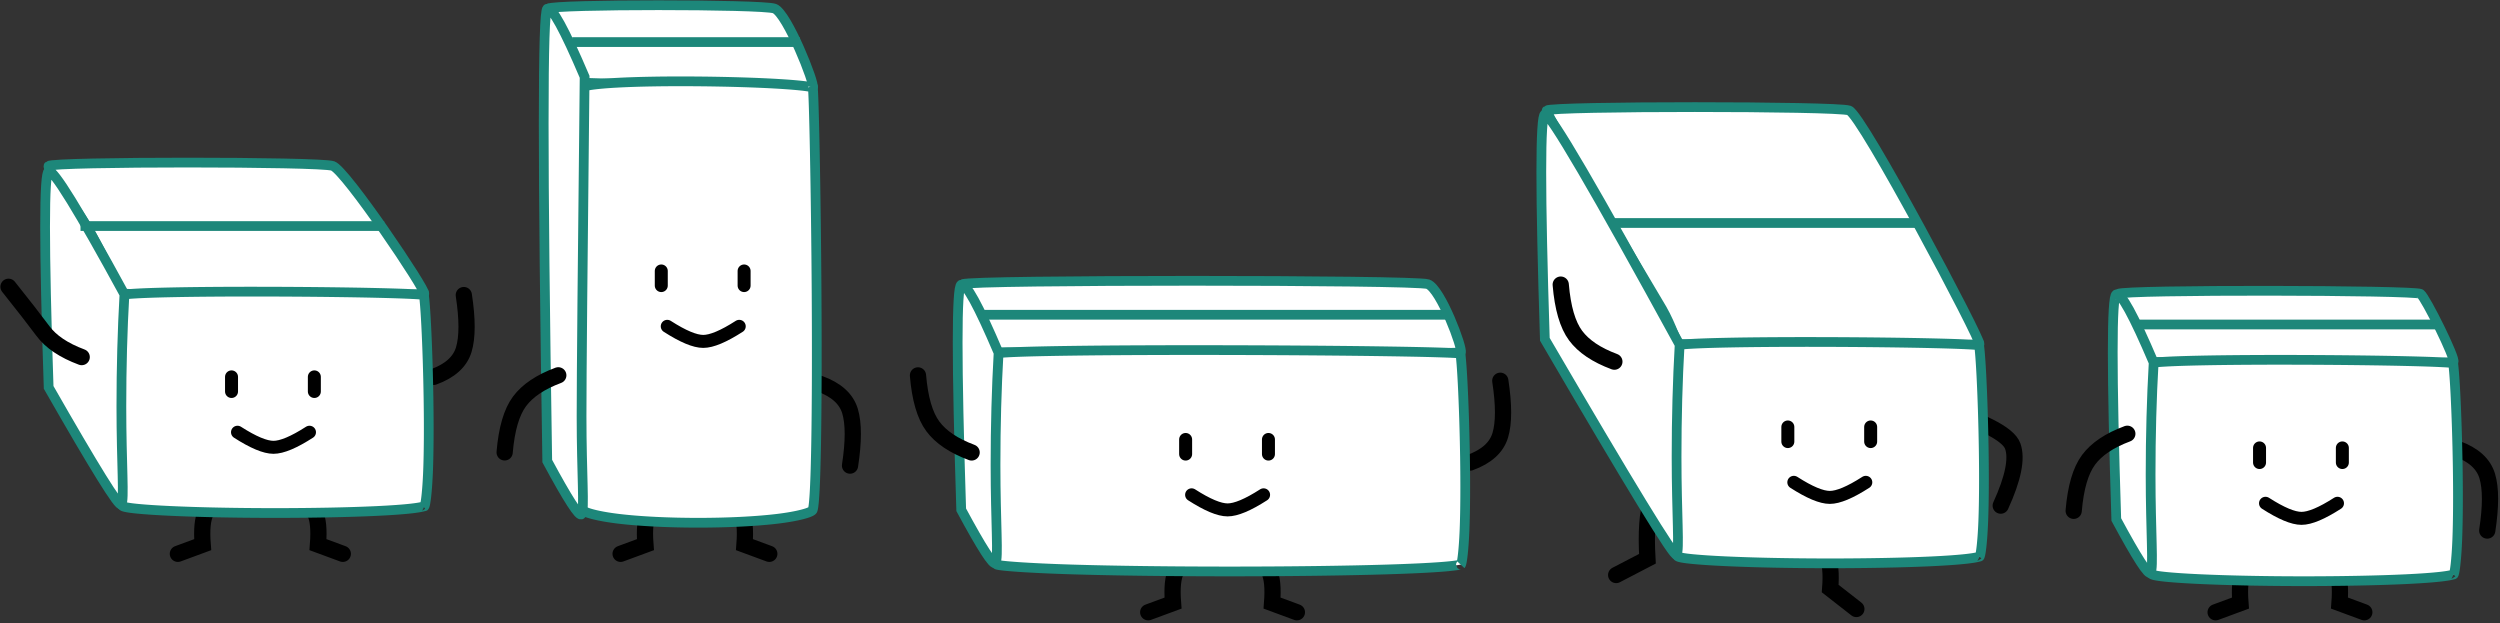
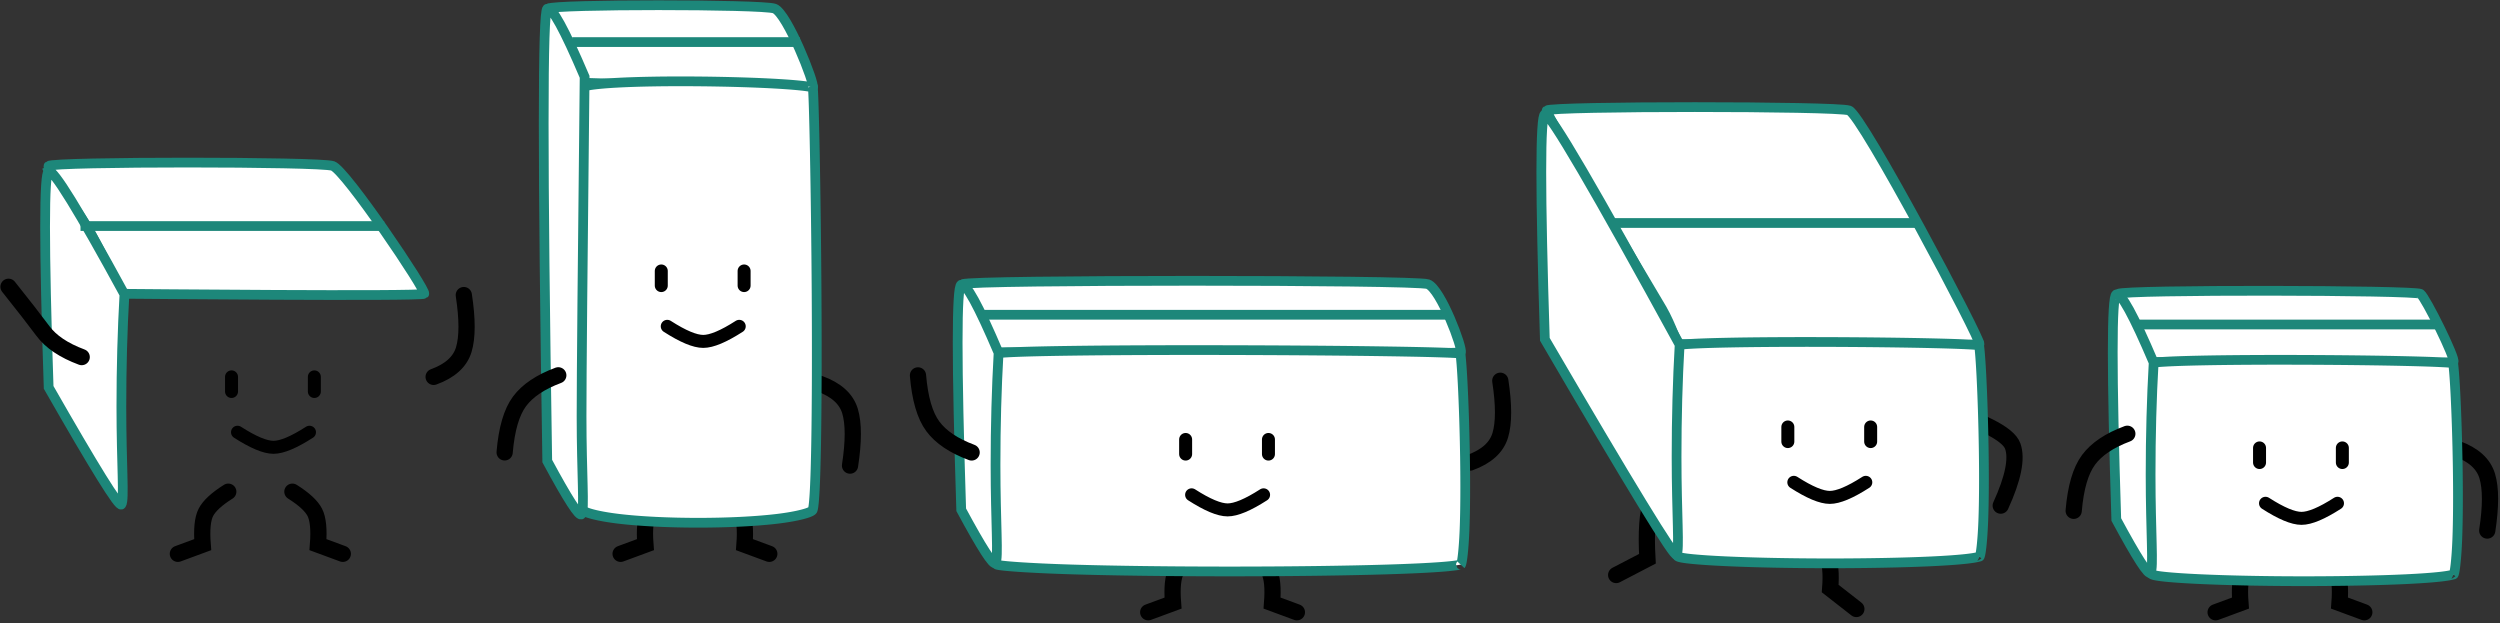
<svg xmlns="http://www.w3.org/2000/svg" viewBox="0 0 770 192">
  <rect x="0" y="0" width="770" height="192" fill="#333333" stroke="none" />
  <g fill="none" fill-rule="evenodd">
    <path fill="#FFF" stroke="#1D877A" stroke-linecap="square" stroke-width="3" d="M755.667 111.49c.822-.879-8.563-19.796-10.14-20.974-1.577-1.178-91.65-1.374-93.136 0-.72.666 2.683 5.223 5.506 10.144 3.003 5.235 4.552 10.83 5.21 10.83 1.277 0 91.737.879 92.56 0z" />
    <path stroke="#000" stroke-linecap="round" stroke-width="5" d="M756.777 138.21c5.063 1.836 8.161 4.643 9.295 8.419 1.134 3.776 1.134 9.368 0 16.777M697.938 169.44c-3.575 2.25-5.873 4.37-6.895 6.359-1.022 1.988-1.35 5.307-.987 9.955l-7.646 2.822M712.684 169.44c3.574 2.25 5.872 4.37 6.894 6.359 1.022 1.988 1.35 5.307.987 9.955l7.646 2.822" />
    <path fill="#FFF" stroke="#1D877A" stroke-width="3" d="M755.556 111.827c-.074-.006-.145-.017-.183-.02a67.407 67.407 0 0 0-3.038-.21c-2.562-.134-6.2-.258-10.697-.366-8.762-.21-20.393-.353-32.116-.394-12.285-.043-23.74.028-32.233.21-4.578.1-8.242.23-10.837.388-1.34.082-2.384.172-3.11.267-.355.046-.732.137-.5-.098.167-.168.1.029.043.296-.107.506-.22 1.23-.33 2.148-.224 1.832-.442 4.386-.64 7.487-.4 6.236-.699 14.296-.82 22.244-.13 8.614-.046 16.52.267 22.477.322 6.112.966 10.249 1.39 10.612 1.337 1.144 22.428 2.139 46.755 2.139 11.734 0 23.016-.219 31.52-.623 4.47-.213 8.1-.473 10.715-.773 1.335-.153 2.393-.315 3.147-.482.552-.122.894-.25.82-.173.355-.362.886-4.586 1.13-10.772.236-5.97.276-13.897.14-22.649-.122-7.87-.382-15.968-.708-22.294-.158-3.076-.326-5.618-.492-7.424a38.38 38.38 0 0 0-.223-1.99z" />
    <path stroke="#000" stroke-linecap="round" stroke-width="4" d="M697.777 155.008c4.819 3.098 8.514 4.646 11.085 4.646 2.572 0 6.267-1.548 11.085-4.646M695.938 137.96v4.5M721.447 137.96v4.5" />
    <path fill="#FFF" stroke="#1D877A" stroke-linecap="square" stroke-width="3" d="M651.816 90.688c-1.456.626-1.456 23.736 0 69.328 6.395 11.86 9.918 17.316 10.569 16.366.976-1.423 0-12.136 0-30.174 0-12.025.314-23.541.943-34.548-6.218-14.608-10.055-21.598-11.512-20.972z" />
    <path stroke="#1D877A" stroke-linecap="square" stroke-width="3" d="M658.781 99.946h90.09" />
    <path stroke="#000" stroke-linecap="round" stroke-width="5" d="M655.218 133.597c-5.509 2.048-9.49 4.724-11.944 8.03-2.453 3.304-3.98 8.539-4.582 15.704" />
    <g>
      <path fill="#FFF" stroke="#1D877A" stroke-linecap="square" stroke-width="3" d="M449.903 108.49c.822-.879-6.161-19.6-10.14-20.974-3.978-1.374-141.65-1.374-143.136 0-.72.666 2.683 5.223 5.506 10.144 3.003 5.235 4.552 10.83 5.21 10.83 1.278 0 141.737.879 142.56 0z" />
      <path stroke="#000" stroke-linecap="round" stroke-width="5" d="M452.793 142.464c5.062-1.837 8.16-4.644 9.295-8.42 1.134-3.776 1.134-9.368 0-16.777M369.174 169.44c-3.575 2.25-5.873 4.37-6.895 6.359-1.021 1.988-1.35 5.307-.987 9.955l-7.646 2.822M383.92 169.44c3.575 2.25 5.873 4.37 6.894 6.359 1.022 1.988 1.351 5.307.987 9.955l7.646 2.822" />
      <path fill="#FFF" stroke="#1D877A" stroke-width="3" d="M449.947 173.953c.356-.38.884-4.598 1.128-10.77.236-5.969.276-13.896.14-22.648-.122-7.87-.382-15.968-.708-22.294-.158-3.076-.326-5.618-.491-7.424a38.57 38.57 0 0 0-.223-1.982c-.24.026-.604-.018-.695-.024a150.856 150.856 0 0 0-4.648-.214c-3.905-.134-9.474-.258-16.376-.366-13.424-.21-31.297-.353-49.314-.394-18.874-.043-36.455.028-49.434.211-7.006.099-12.59.229-16.52.389-2.043.083-3.63.174-4.728.271-.521.046-1.277.176-1-.104.167-.168.1.029.043.296-.107.506-.219 1.23-.33 2.148-.224 1.832-.441 4.386-.64 7.487-.4 6.236-.698 14.296-.819 22.244-.13 8.614-.046 16.52.267 22.477.321 6.112.965 10.249 1.39 10.612.487.417 9.63 1.106 22.908 1.515 13.145.405 30.66.624 48.847.624 18.186 0 35.661-.22 48.73-.624 6.894-.214 12.455-.475 16.413-.777 2.042-.156 3.644-.322 4.774-.495.812-.124 1.406-.286 1.286-.158z" />
      <path stroke="#000" stroke-linecap="round" stroke-width="4" d="M367.014 152.404c4.818 3.098 8.513 4.647 11.085 4.647 2.571 0 6.266-1.549 11.085-4.647M365.174 135.356v4.5M390.684 135.356v4.5" />
      <path fill="#FFF" stroke="#1D877A" stroke-linecap="square" stroke-width="3" d="M296.053 87.688c-1.457.626-1.457 23.736 0 69.328 6.395 11.86 9.917 17.316 10.568 16.366.976-1.423 0-12.136 0-30.174 0-12.025.315-23.541.943-34.548-6.218-14.608-10.055-21.598-11.511-20.972z" />
      <path stroke="#1D877A" stroke-linecap="square" stroke-width="3" d="M303.018 96.946h141.14" />
      <path stroke="#000" stroke-linecap="round" stroke-width="5" d="M299.262 139.356c-5.508-2.049-9.49-4.725-11.943-8.03-2.454-3.304-3.981-8.54-4.582-15.705" />
    </g>
    <g>
      <path stroke="#979797" stroke-linecap="square" stroke-width="3" d="M516.281 105.96l-9-20" />
      <path fill="#FFF" stroke="#1D877A" stroke-linecap="square" stroke-width="3" d="M609.667 105.99c.822-.879-36.162-70.6-40.14-71.974-3.978-1.374-91.65-1.374-93.136 0-.72.666 32.683 56.223 35.506 61.144 3.003 5.235 4.552 10.83 5.21 10.83 1.277 0 91.737.879 92.56 0z" />
      <path stroke="#000" stroke-linecap="round" stroke-width="5" d="M594.773 124.808c15.385 4.576 23.767 8.77 25.147 12.582 1.38 3.812.147 9.926-3.699 18.343M517.328 143.126c-4.501 3.997-7.395 7.76-8.682 11.29-1.286 3.531-1.7 9.423-1.242 17.677l-9.629 5.01M555.816 164.96c3.575 2.25 5.873 4.37 6.895 6.358 1.022 1.989 1.35 5.307.987 9.956l8.063 6.295" />
      <path fill="#FFF" stroke="#1D877A" stroke-width="3" d="M609.556 106.327c-.074-.006-.145-.017-.183-.02a67.407 67.407 0 0 0-3.038-.21c-2.562-.134-6.2-.258-10.697-.366-8.762-.21-20.393-.353-32.116-.394-12.285-.043-23.74.028-32.233.21-4.578.1-8.242.23-10.837.388-1.34.082-2.384.172-3.11.267-.355.046-.732.137-.5-.098.167-.168.1.029.043.296-.107.506-.22 1.23-.33 2.148-.224 1.832-.442 4.386-.64 7.487-.4 6.236-.699 14.296-.82 22.244-.13 8.614-.046 16.52.267 22.477.322 6.112.966 10.249 1.39 10.612 1.337 1.144 22.428 2.139 46.755 2.139 11.734 0 23.016-.219 31.52-.623 4.47-.213 8.1-.473 10.715-.773 1.335-.153 2.393-.315 3.147-.482.552-.122.894-.25.82-.173.355-.362.886-4.586 1.13-10.772.236-5.97.276-13.897.14-22.649-.122-7.87-.382-15.968-.708-22.294-.158-3.076-.326-5.618-.492-7.424a38.38 38.38 0 0 0-.223-1.99z" />
      <path stroke="#000" stroke-linecap="round" stroke-width="4" d="M552.495 148.554c4.818 3.097 8.513 4.646 11.085 4.646 2.572 0 6.267-1.549 11.085-4.646M550.655 131.505v4.5M576.165 131.505v4.5" />
      <path fill="#FFF" stroke="#1D877A" stroke-linecap="square" stroke-width="3" d="M475.816 35.188c-1.456.626-1.456 23.736 0 69.328 26.395 45.193 39.918 67.316 40.569 66.366.976-1.423 0-12.136 0-30.174 0-12.025.314-23.541.943-34.548-26.218-47.941-40.055-71.598-41.512-70.972z" />
      <path stroke="#1D877A" stroke-linecap="square" stroke-width="3" d="M497.438 68.683h91" />
-       <path stroke="#000" stroke-linecap="round" stroke-width="5" d="M497.229 111.393c-5.509-2.049-9.49-4.725-11.944-8.03-2.454-3.304-3.981-8.54-4.582-15.705" />
    </g>
    <g>
      <path fill="#FFF" stroke="#1D877A" stroke-linecap="square" stroke-width="3" d="M130.667 90.49c.822-.879-24.198-38.01-28.177-39.384-3.978-1.375-86.045-1.375-87.531 0-.72.665 9.413 14.451 12.236 19.372C30.198 75.713 37.45 90.49 38.107 90.49c1.277 0 91.737.879 92.56 0z" />
      <path stroke="#000" stroke-linecap="round" stroke-width="5" d="M133.556 116.078c5.063-1.837 8.161-4.644 9.295-8.42 1.134-3.776 1.134-9.368 0-16.777M70.31 151.44c-3.575 2.25-5.873 4.37-6.894 6.359-1.022 1.988-1.351 5.307-.987 9.955l-7.646 2.822M90.056 151.44c3.575 2.25 5.873 4.37 6.895 6.359 1.021 1.988 1.35 5.307.987 9.955l7.646 2.822" />
-       <path fill="#FFF" stroke="#1D877A" stroke-width="3" d="M130.708 155.956c.356-.363.887-4.587 1.13-10.772.237-5.97.277-13.897.14-22.649-.121-7.87-.381-15.968-.707-22.294-.158-3.076-.326-5.618-.492-7.424a38.38 38.38 0 0 0-.223-1.99c-.074-.006-.145-.017-.182-.02a67.357 67.357 0 0 0-3.037-.21c-2.561-.134-6.198-.258-10.694-.366-8.758-.21-20.384-.353-32.102-.394-12.28-.043-23.73.028-32.221.21-4.576.1-8.238.23-10.832.388-1.339.082-2.383.172-3.11.266-.354.047-.731.138-.499-.097.167-.168.1.029.043.296-.107.506-.219 1.23-.33 2.148-.224 1.832-.441 4.386-.64 7.487-.4 6.236-.699 14.296-.82 22.244-.13 8.614-.046 16.52.268 22.477.321 6.112.965 10.249 1.39 10.612 1.336 1.144 22.418 2.139 46.736 2.139 11.729 0 23.006-.219 31.506-.623 4.468-.213 8.097-.473 10.712-.773 1.334-.153 2.391-.315 3.145-.482.552-.122.894-.249.82-.173z" />
      <path stroke="#000" stroke-linecap="round" stroke-width="4" d="M73.15 133.127c4.818 3.097 8.513 4.646 11.085 4.646 2.572 0 6.267-1.549 11.085-4.646M71.31 116.078v4.5M96.82 116.078v4.5" />
-       <path fill="#FFF" stroke="#1D877A" stroke-linecap="square" stroke-width="3" d="M14.984 52.746c-1.456.626-1.456 22.82 0 66.578 14.283 24.988 21.75 37.008 22.4 36.058.977-1.423 0-12.136 0-30.174 0-12.025.315-23.541.944-34.548-14.106-25.902-21.887-38.54-23.344-37.914z" />
+       <path fill="#FFF" stroke="#1D877A" stroke-linecap="square" stroke-width="3" d="M14.984 52.746c-1.456.626-1.456 22.82 0 66.578 14.283 24.988 21.75 37.008 22.4 36.058.977-1.423 0-12.136 0-30.174 0-12.025.315-23.541.944-34.548-14.106-25.902-21.887-38.54-23.344-37.914" />
      <path stroke="#1D877A" stroke-linecap="square" stroke-width="3" d="M26.299 69.623h90.527" />
      <path stroke="#000" stroke-linecap="round" stroke-width="5" d="M25.164 109.982c-5.509-2.048-9.49-4.724-11.943-8.03-2.454-3.304-5.988-7.846-10.6-13.627" />
    </g>
    <g>
      <path stroke="#979797" stroke-linecap="square" stroke-width="3" d="M179.018 93.46l-9-20" />
      <path fill="#FFF" stroke="#1D877A" stroke-linecap="square" stroke-width="3" d="M250.334 26.929c.823-.879-7.917-22.919-11.803-24.293-3.885-1.374-68.123-1.374-69.61 0-.72.666 2.89 7.103 5.712 12.024 3.003 5.235 4.552 10.83 5.21 10.83 1.278 0 69.668 2.318 70.491 1.439z" />
      <path stroke="#000" stroke-linecap="round" stroke-width="5" d="M252.514 118.21c5.062 1.836 8.16 4.643 9.295 8.419 1.134 3.776 1.134 9.368 0 16.777M206.674 151.44c-3.575 2.25-5.873 4.37-6.895 6.359-1.021 1.988-1.35 5.307-.987 9.955l-7.646 2.822M221.42 151.44c3.575 2.25 5.873 4.37 6.894 6.359 1.022 1.988 1.351 5.307.987 9.955l7.646 2.822" />
      <path fill="#FFF" stroke="#1D877A" stroke-width="3" d="M179.375 26.59c-.606 2.486-1.367 32.804-1.556 64.183-.22 36.306.352 63.638 1.552 66.224.377.81 4.643 2.017 11.245 2.8 6.609.785 15.35 1.21 24.413 1.21 9.062 0 17.772-.425 24.322-1.21 6.483-.775 10.655-1.98 10.943-2.715 1.02-2.608 1.445-29.717 1.216-66.786-.19-30.754-.84-62.624-1.214-63.806.19.495.113.46.052.444-.5-.127-1.255-.26-2.237-.388-1.96-.257-4.76-.497-8.225-.706-6.776-.41-15.779-.688-24.854-.768-9.508-.083-18.372.055-24.935.41-3.52.191-6.33.442-8.303.746-.989.153-1.75.317-2.253.482-.16.052-.228.084-.196-.048zm-.03.072c.01-.04.03-.098.061-.175a.821.821 0 0 0-.03.103z" />
      <path stroke="#000" stroke-linecap="round" stroke-width="4" d="M205.514 100.508c4.818 3.098 8.513 4.646 11.085 4.646 2.571 0 6.266-1.548 11.085-4.646M203.674 83.46v4.5M229.184 83.46v4.5" />
      <path fill="#FFF" stroke="#1D877A" stroke-linecap="square" stroke-width="3" d="M168.553 2.688c-1.457.626-1.457 47.069 0 139.328 6.395 11.86 9.917 17.316 10.568 16.366.976-1.423 0-12.136 0-30.174 0-12.025.315-46.874.943-104.548-6.218-14.608-10.055-21.598-11.511-20.972z" />
      <path stroke="#1D877A" stroke-linecap="square" stroke-width="3" d="M177.742 12.96h67.103" />
      <path stroke="#000" stroke-linecap="round" stroke-width="5" d="M171.954 115.597c-5.508 2.048-9.49 4.724-11.943 8.03-2.454 3.304-3.981 8.539-4.582 15.704" />
    </g>
  </g>
</svg>